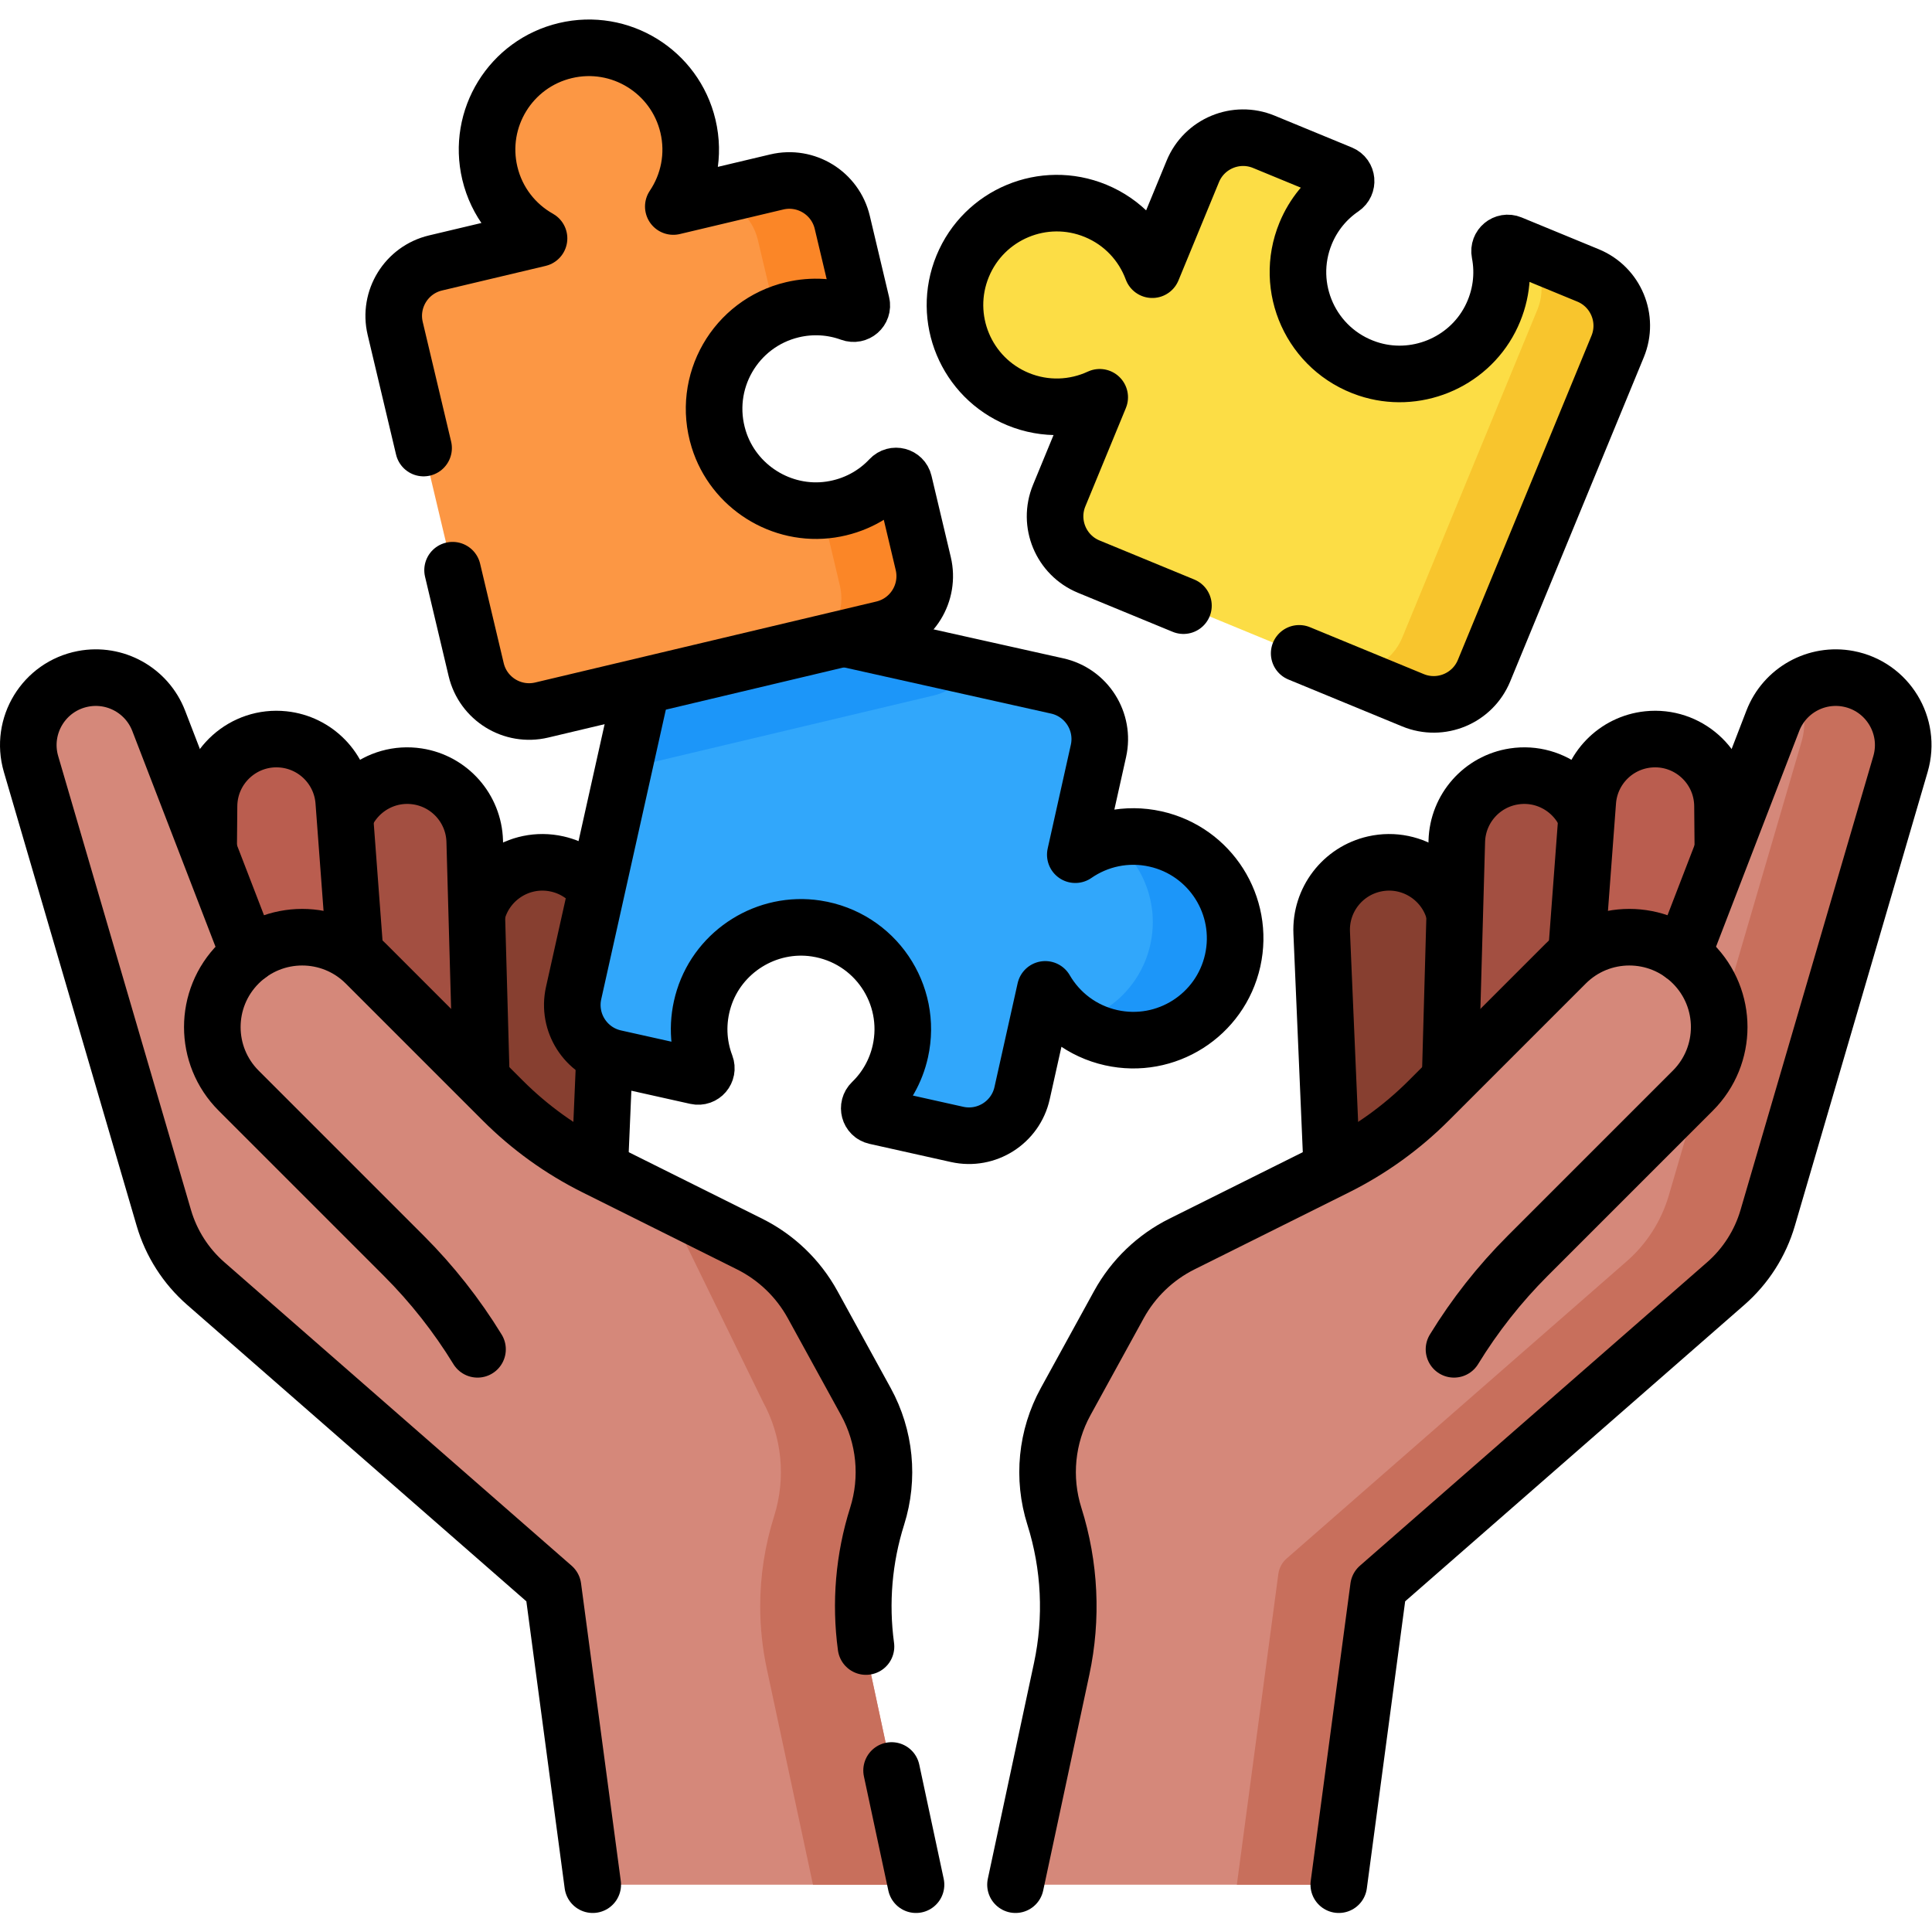
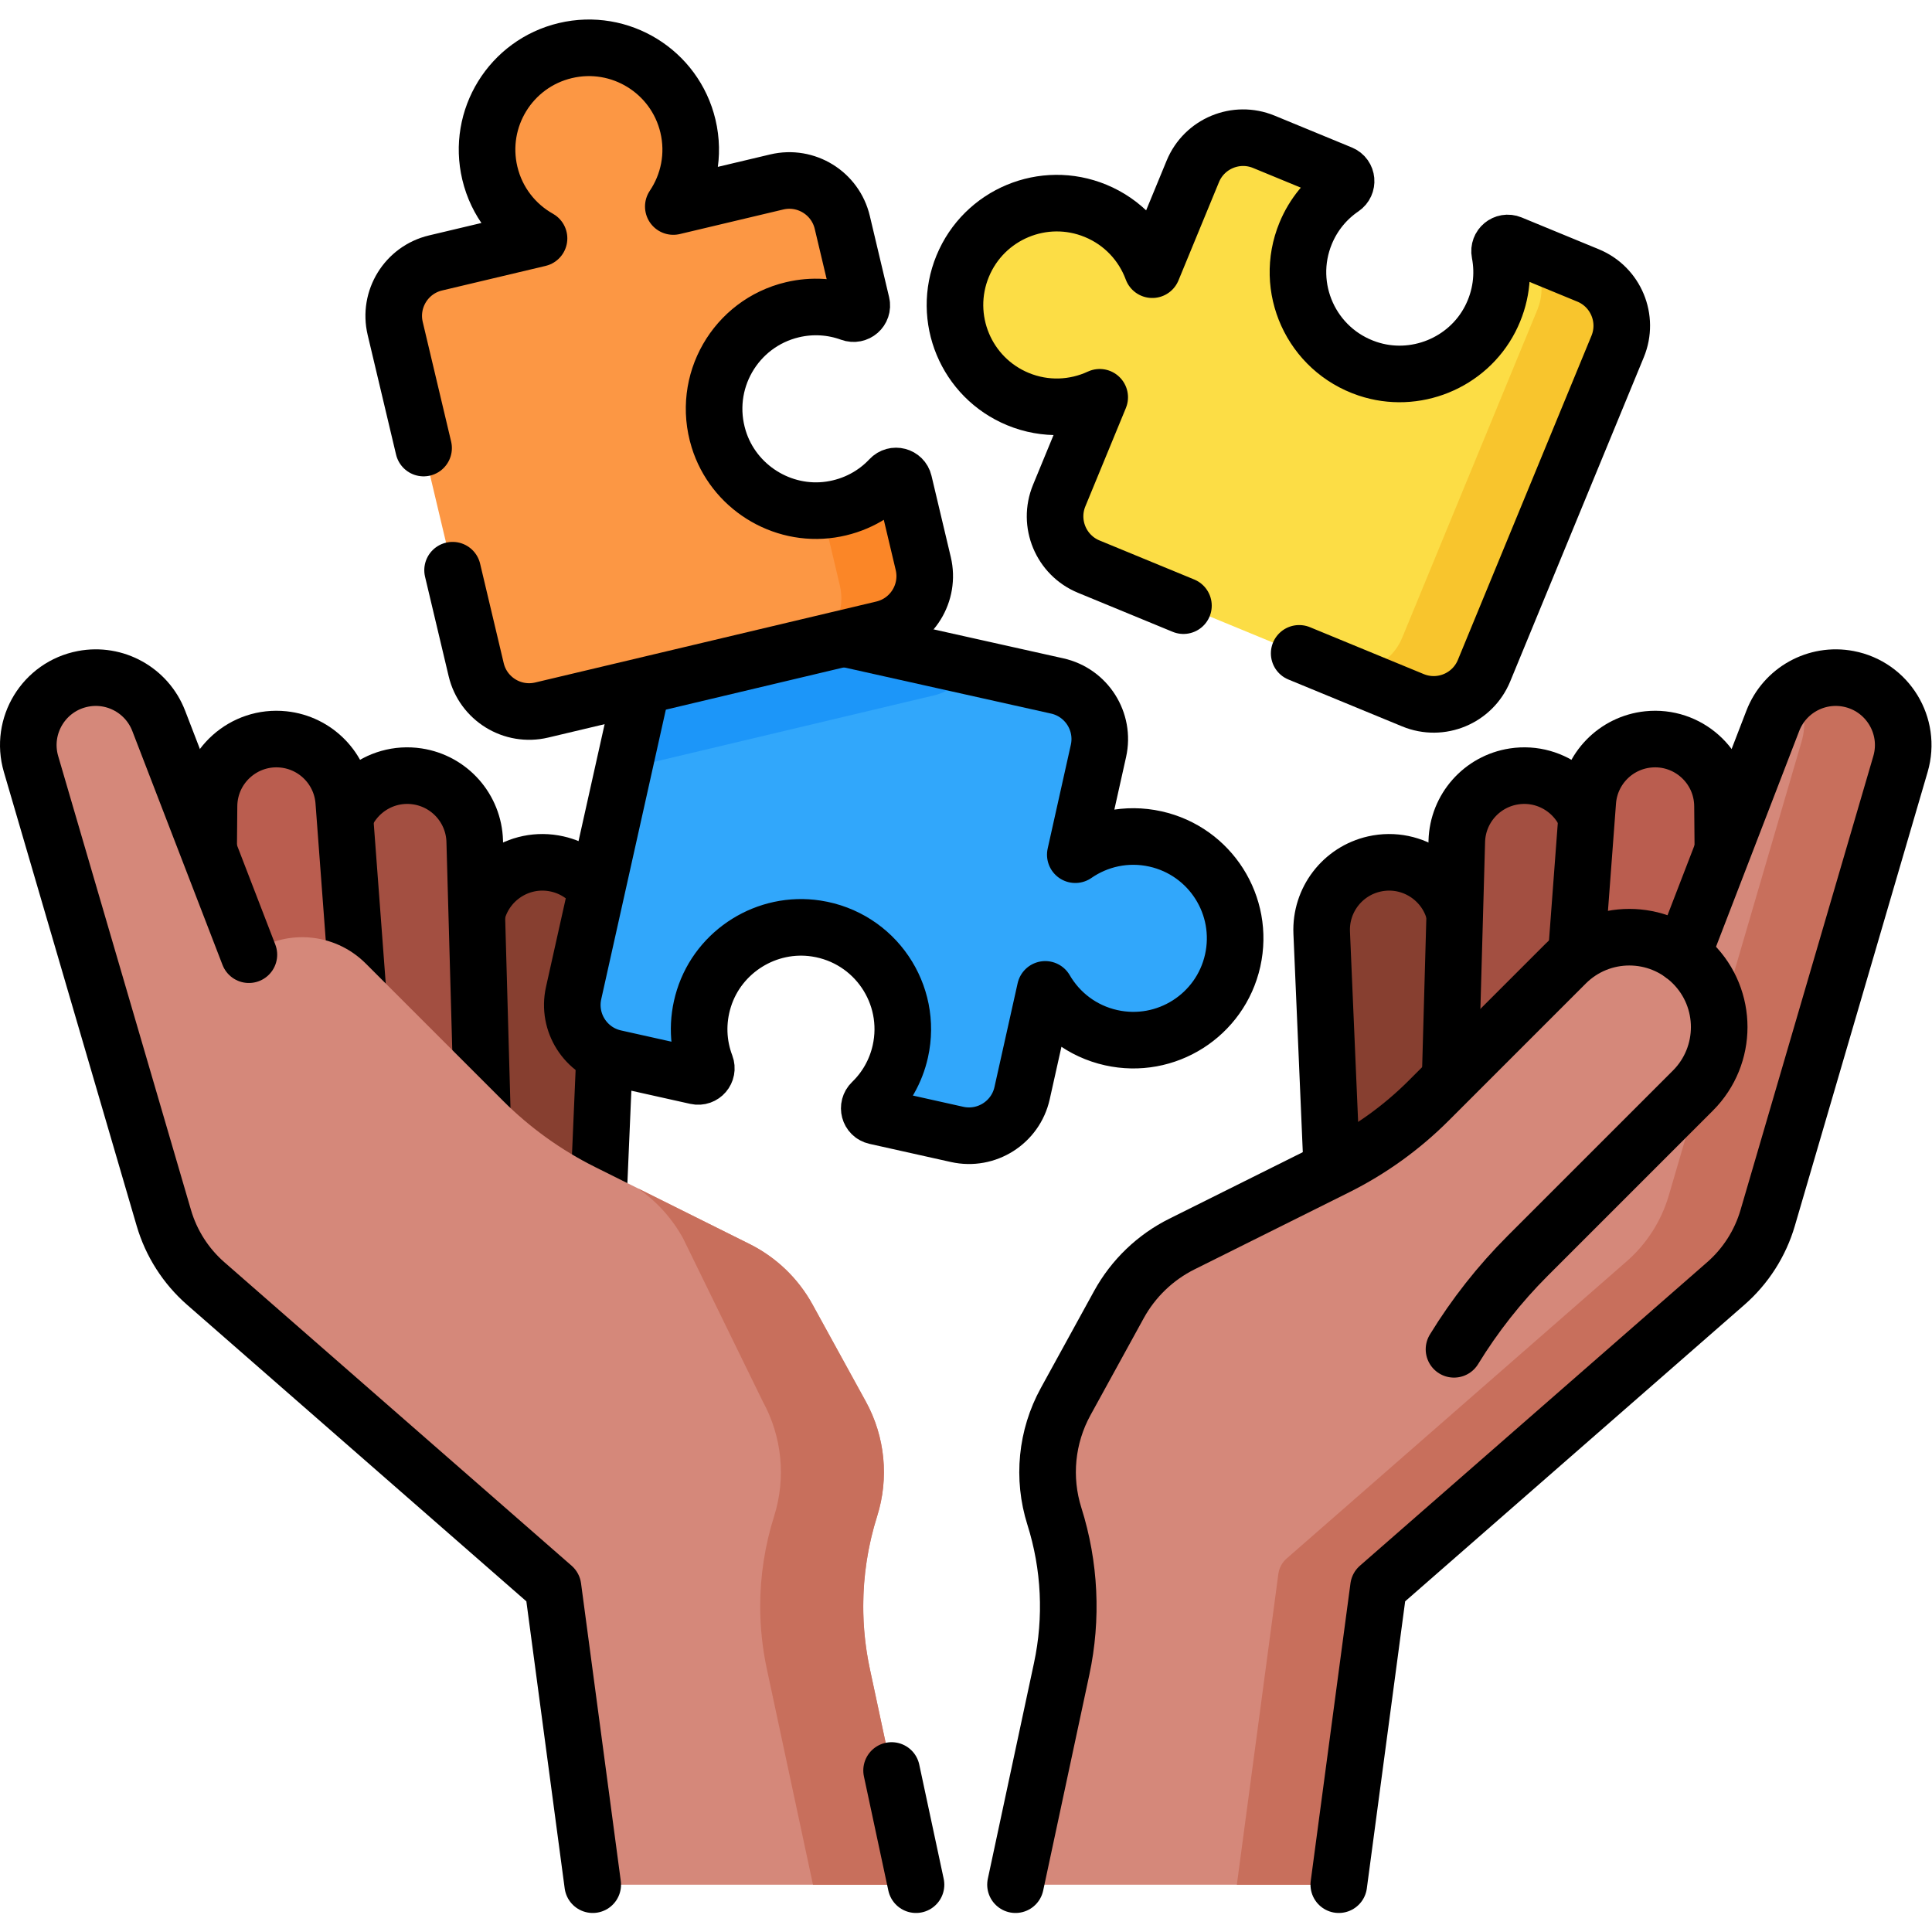
<svg xmlns="http://www.w3.org/2000/svg" id="svg2061" xml:space="preserve" width="682.667" height="682.667" viewBox="0 0 682.667 682.667">
  <defs id="defs2065">
    <clipPath id="clipPath2075">
      <path d="M 0,512 H 512 V 0 H 0 Z" id="path2073" />
    </clipPath>
  </defs>
  <g id="g2067" transform="matrix(1.333,0,0,-1.333,0,682.667)">
    <g id="g2069">
      <g id="g2071" clip-path="url(#clipPath2075)">
        <g id="g2077" transform="translate(354.06,178.444)">
          <path d="m 0,0 c 13.669,5.914 27.336,11.833 40.996,17.77 l -9.103,71.7 C 30.564,99.938 20.506,106.984 10.214,104.659 1.782,102.753 -4.08,95.088 -3.709,86.452 Z" style="fill:#873f30;fill-opacity:1;fill-rule:nonzero;stroke:none" id="path2079" />
        </g>
        <g id="g2081" transform="translate(354.06,178.444)">
          <path d="m 0,0 c 13.669,5.914 27.336,11.833 40.996,17.77 l -9.103,71.7 C 30.564,99.938 20.506,106.984 10.214,104.659 1.782,102.753 -4.08,95.088 -3.709,86.452 Z" style="fill:none;stroke:#000000;stroke-width:15;stroke-linecap:round;stroke-linejoin:round;stroke-miterlimit:10;stroke-dasharray:none;stroke-opacity:1" id="path2083" />
        </g>
        <g id="g2085" transform="translate(383.741,202.648)">
          <path d="M 0,0 C 14.054,4.931 28.106,9.867 42.151,14.821 L 38.149,86.987 C 37.564,97.522 28.031,105.263 17.6,103.672 9.054,102.369 2.665,95.138 2.422,86.497 Z" style="fill:#a34f41;fill-opacity:1;fill-rule:nonzero;stroke:none" id="path2087" />
        </g>
        <g id="g2089" transform="translate(383.741,202.648)">
          <path d="M 0,0 C 14.054,4.931 28.106,9.867 42.151,14.821 L 38.149,86.987 C 37.564,97.522 28.031,105.263 17.6,103.672 9.054,102.369 2.665,95.138 2.422,86.497 Z" style="fill:none;stroke:#000000;stroke-width:15;stroke-linecap:round;stroke-linejoin:round;stroke-miterlimit:10;stroke-dasharray:none;stroke-opacity:1" id="path2091" />
        </g>
        <g id="g2093" transform="translate(414.424,213.386)">
          <path d="M 0,0 C 14.269,4.269 28.536,8.543 42.798,12.836 L 42.17,85.109 C 42.079,95.661 32.917,103.839 22.423,102.737 13.826,101.834 7.105,94.91 6.46,86.289 Z" style="fill:#ba5d4f;fill-opacity:1;fill-rule:nonzero;stroke:none" id="path2095" />
        </g>
        <g id="g2097" transform="translate(414.424,213.386)">
          <path d="M 0,0 C 14.269,4.269 28.536,8.543 42.798,12.836 L 42.17,85.109 C 42.079,95.661 32.917,103.839 22.423,102.737 13.826,101.834 7.105,94.91 6.46,86.289 Z" style="fill:none;stroke:#000000;stroke-width:15;stroke-linecap:round;stroke-linejoin:round;stroke-miterlimit:10;stroke-dasharray:none;stroke-opacity:1" id="path2099" />
        </g>
        <g id="g2101" transform="translate(489.967,332.184)">
          <path d="m 0,0 c -8.491,1.622 -16.927,-3.064 -20.037,-11.13 l -23.906,-61.994 c -9.324,6.884 -22.529,6.105 -30.974,-2.339 l -36.336,-36.337 c -7.155,-7.155 -15.42,-13.104 -24.476,-17.617 l -40.926,-20.397 c -7.077,-3.527 -12.909,-9.131 -16.716,-16.063 l -14.115,-25.706 c -5.104,-9.295 -6.185,-20.274 -2.991,-30.386 4.139,-13.099 4.804,-27.049 1.93,-40.482 l -12.235,-57.19 h 85.695 l 10.534,78.9 92.042,80.448 c 5.288,4.622 9.145,10.658 11.117,17.398 L 13.807,-22.584 C 16.77,-12.457 10.365,-1.979 0,0" style="fill:#d5887a;fill-opacity:1;fill-rule:nonzero;stroke:none" id="path2103" />
        </g>
        <g id="g2105" transform="translate(503.77,309.603)">
          <path d="m 0,0 -35.2,-120.31 c -1.97,-6.74 -5.83,-12.78 -11.11,-17.4 l -92.05,-80.45 -10.53,-78.9 h -27.02 l 11,82.37 c 0.21,1.58 0.99,3.03 2.19,4.08 l 90.18,78.82 c 5.29,4.62 9.14,10.66 11.12,17.4 l 35.2,120.31 c 1.39,4.75 0.72,9.57 -1.45,13.56 3.89,2.82 8.87,4.05 13.87,3.1 C -3.44,20.6 2.97,10.12 0,0" style="fill:#c86f5c;fill-opacity:1;fill-rule:nonzero;stroke:none" id="path2107" />
        </g>
        <g id="g2109" transform="translate(269.185,12.543)">
          <path d="m 0,0 12.234,57.19 c 2.874,13.433 2.209,27.383 -1.929,40.481 -3.194,10.113 -2.114,21.091 2.99,30.386 l 14.116,25.707 c 3.806,6.931 9.638,12.535 16.715,16.062 l 40.927,20.398 c 9.055,4.513 17.321,10.462 24.475,17.616 l 36.337,36.337 c 9.304,9.304 24.388,9.304 33.692,0 9.303,-9.303 9.303,-24.387 0,-33.691 l -43.78,-43.779 c -7.513,-7.514 -14.06,-15.844 -19.542,-24.794" style="fill:none;stroke:#000000;stroke-width:15;stroke-linecap:round;stroke-linejoin:round;stroke-miterlimit:10;stroke-dasharray:none;stroke-opacity:1" id="path2111" />
        </g>
        <g id="g2113" transform="translate(446.024,259.06)">
          <path d="m 0,0 23.906,61.994 c 3.11,8.066 11.546,12.752 20.037,11.13 C 54.307,71.145 60.713,60.667 57.75,50.54 L 22.549,-69.771 c -1.972,-6.74 -5.829,-12.776 -11.117,-17.398 l -92.042,-80.448 -10.534,-78.9" style="fill:none;stroke:#000000;stroke-width:15;stroke-linecap:round;stroke-linejoin:round;stroke-miterlimit:10;stroke-dasharray:none;stroke-opacity:1" id="path2115" />
        </g>
        <g id="g2117" transform="translate(157.94,178.444)">
          <path d="m 0,0 c -13.669,5.914 -27.336,11.833 -40.996,17.77 l 9.103,71.7 c 1.329,10.468 11.387,17.514 21.679,15.189 8.432,-1.906 14.294,-9.571 13.923,-18.207 z" style="fill:#873f30;fill-opacity:1;fill-rule:nonzero;stroke:none" id="path2119" />
        </g>
        <g id="g2121" transform="translate(157.94,178.444)">
          <path d="m 0,0 c -13.669,5.914 -27.336,11.833 -40.996,17.77 l 9.103,71.7 c 1.329,10.468 11.387,17.514 21.679,15.189 8.432,-1.906 14.294,-9.571 13.923,-18.207 z" style="fill:none;stroke:#000000;stroke-width:15;stroke-linecap:round;stroke-linejoin:round;stroke-miterlimit:10;stroke-dasharray:none;stroke-opacity:1" id="path2123" />
        </g>
        <g id="g2125" transform="translate(128.259,202.648)">
          <path d="m 0,0 c -14.054,4.931 -28.106,9.867 -42.151,14.821 l 4.002,72.166 c 0.585,10.535 10.118,18.276 20.549,16.685 8.546,-1.303 14.935,-8.534 15.178,-17.175 z" style="fill:#a34f41;fill-opacity:1;fill-rule:nonzero;stroke:none" id="path2127" />
        </g>
        <g id="g2129" transform="translate(128.259,202.648)">
          <path d="m 0,0 c -14.054,4.931 -28.106,9.867 -42.151,14.821 l 4.002,72.166 c 0.585,10.535 10.118,18.276 20.549,16.685 8.546,-1.303 14.935,-8.534 15.178,-17.175 z" style="fill:none;stroke:#000000;stroke-width:15;stroke-linecap:round;stroke-linejoin:round;stroke-miterlimit:10;stroke-dasharray:none;stroke-opacity:1" id="path2131" />
        </g>
        <g id="g2133" transform="translate(97.576,213.386)">
          <path d="m 0,0 c -14.269,4.269 -28.536,8.543 -42.798,12.836 l 0.628,72.273 c 0.091,10.552 9.253,18.73 19.747,17.628 8.597,-0.903 15.318,-7.827 15.963,-16.448 z" style="fill:#ba5d4f;fill-opacity:1;fill-rule:nonzero;stroke:none" id="path2135" />
        </g>
        <g id="g2137" transform="translate(97.576,213.386)">
          <path d="m 0,0 c -14.269,4.269 -28.536,8.543 -42.798,12.836 l 0.628,72.273 c 0.091,10.552 9.253,18.73 19.747,17.628 8.597,-0.903 15.318,-7.827 15.963,-16.448 z" style="fill:none;stroke:#000000;stroke-width:15;stroke-linecap:round;stroke-linejoin:round;stroke-miterlimit:10;stroke-dasharray:none;stroke-opacity:1" id="path2139" />
        </g>
        <g id="g2141" transform="translate(22.033,332.184)">
          <path d="m 0,0 c 8.491,1.622 16.927,-3.064 20.037,-11.13 l 23.906,-61.994 c 9.324,6.884 22.529,6.105 30.974,-2.339 l 36.336,-36.337 c 7.155,-7.155 15.42,-13.104 24.476,-17.617 l 40.926,-20.397 c 7.077,-3.527 12.909,-9.131 16.716,-16.063 l 14.115,-25.706 c 5.104,-9.295 6.185,-20.274 2.991,-30.386 -4.139,-13.099 -4.804,-27.049 -1.93,-40.482 l 12.235,-57.19 h -85.695 l -10.534,78.9 -92.042,80.448 c -5.288,4.622 -9.145,10.658 -11.117,17.398 L -13.807,-22.584 C -16.77,-12.457 -10.365,-1.979 0,0" style="fill:#d5887a;fill-opacity:1;fill-rule:nonzero;stroke:none" id="path2143" />
        </g>
        <g id="g2145" transform="translate(242.81,12.543)">
          <path d="m 0,0 h -27.31 l -12.23,57.19 c -1.17,5.47 -1.76,11.03 -1.76,16.58 0,8.08 1.24,16.14 3.69,23.9 3.19,10.11 2.11,21.09 -2.99,30.39 l -21.12,43.23 c -2.92,5.33 -7.03,9.86 -11.99,13.28 l 29.59,-14.74 c 7.08,-3.53 12.91,-9.13 16.71,-16.07 l 14.12,-25.7 c 5.1,-9.3 6.18,-20.28 2.99,-30.39 -2.45,-7.76 -3.68,-15.82 -3.68,-23.89 0,-5.55 0.58,-11.11 1.75,-16.59 z" style="fill:#c86f5c;fill-opacity:1;fill-rule:nonzero;stroke:none" id="path2147" />
        </g>
        <g id="g2149" transform="translate(229.554,75.666)">
-           <path d="M 0,0 C -1.569,11.57 -0.577,23.368 2.956,34.548 6.15,44.661 5.069,55.639 -0.035,64.934 L -14.15,90.641 c -3.807,6.931 -9.638,12.535 -16.716,16.062 l -40.926,20.398 c -9.056,4.513 -17.321,10.462 -24.476,17.616 l -36.336,36.337 c -9.304,9.304 -24.388,9.304 -33.692,0 -9.304,-9.303 -9.304,-24.387 0,-33.691 l 43.779,-43.779 c 7.514,-7.514 14.06,-15.844 19.543,-24.794" style="fill:none;stroke:#000000;stroke-width:15;stroke-linecap:round;stroke-linejoin:round;stroke-miterlimit:10;stroke-dasharray:none;stroke-opacity:1" id="path2151" />
-         </g>
+           </g>
        <g id="g2153" transform="translate(242.815,12.543)">
          <path d="M 0,0 -6.476,30.271" style="fill:none;stroke:#000000;stroke-width:15;stroke-linecap:round;stroke-linejoin:round;stroke-miterlimit:10;stroke-dasharray:none;stroke-opacity:1" id="path2155" />
        </g>
        <g id="g2157" transform="translate(65.976,259.06)">
          <path d="m 0,0 -23.906,61.994 c -3.11,8.066 -11.546,12.752 -20.037,11.13 C -54.307,71.145 -60.713,60.667 -57.75,50.54 l 35.201,-120.311 c 1.972,-6.74 5.829,-12.776 11.117,-17.398 l 92.042,-80.448 10.534,-78.9" style="fill:none;stroke:#000000;stroke-width:15;stroke-linecap:round;stroke-linejoin:round;stroke-miterlimit:10;stroke-dasharray:none;stroke-opacity:1" id="path2159" />
        </g>
        <g id="g2161" transform="translate(346.097,450.271)">
          <path d="m 0,0 c 2.086,5.061 5.537,9.151 9.752,12.015 1.441,0.979 1.253,3.149 -0.357,3.812 L -11.08,24.265 C -18.442,27.3 -26.877,23.793 -29.914,16.424 L -40.653,-9.633 c -2.522,6.821 -7.774,12.61 -15.028,15.6 -13.779,5.679 -29.554,-0.888 -35.234,-14.668 -5.679,-13.78 0.889,-29.555 14.668,-35.234 7.254,-2.99 15.059,-2.582 21.655,0.481 l -10.739,-26.057 c -3.036,-7.369 0.479,-15.8 7.842,-18.835 l 85.942,-35.419 c 7.366,-3.035 15.798,0.475 18.834,7.841 l 35.417,85.936 c 3.035,7.366 -0.475,15.799 -7.842,18.834 l -20.476,8.439 c -1.6,0.66 -3.271,-0.73 -2.939,-2.43 1.116,-5.72 0.395,-11.878 -2.536,-17.566 C 42.867,-34.438 28.93,-40.083 16.423,-35.886 1.454,-30.862 -5.914,-14.349 0,0" style="fill:#fcdd45;fill-opacity:1;fill-rule:nonzero;stroke:none" id="path2163" />
        </g>
        <g id="g2165" transform="translate(428.8,420.28)">
          <path d="m 0,0 -35.42,-85.93 c -3.03,-7.37 -11.46,-10.881 -18.83,-7.841 l -18.76,7.731 c 6.56,-1.1 13.26,2.43 15.9,8.84 l 35.84,86.97 c 2.32,5.64 0.86,11.9 -3.23,15.94 L -7.84,18.84 C -0.47,15.8 3.04,7.37 0,0" style="fill:#f8c52d;fill-opacity:1;fill-rule:nonzero;stroke:none" id="path2167" />
        </g>
        <g id="g2169" transform="translate(344.381,338.94)">
          <path d="m 0,0 30.169,-12.434 c 7.366,-3.035 15.799,0.475 18.834,7.842 L 84.42,81.343 c 3.036,7.366 -0.475,15.799 -7.841,18.834 l -20.476,8.439 c -1.601,0.66 -3.271,-0.73 -2.94,-2.429 C 54.279,100.466 53.558,94.308 50.627,88.62 44.583,76.894 30.646,71.248 18.14,75.445 3.17,80.469 -4.197,96.982 1.716,111.331 c 2.086,5.061 5.537,9.151 9.753,12.015 1.441,0.979 1.253,3.149 -0.358,3.812 l -20.474,8.439 c -7.363,3.034 -15.798,-0.472 -18.835,-7.842 l -10.739,-26.056 c -2.522,6.821 -7.773,12.609 -15.027,15.599 -13.78,5.679 -29.555,-0.888 -35.234,-14.668 -5.679,-13.78 0.888,-29.555 14.668,-35.234 7.254,-2.99 15.059,-2.582 21.655,0.481 L -63.614,41.82 c -3.037,-7.369 0.478,-15.8 7.841,-18.834 l 25.096,-10.343" style="fill:none;stroke:#000000;stroke-width:15;stroke-linecap:round;stroke-linejoin:round;stroke-miterlimit:10;stroke-dasharray:none;stroke-opacity:1" id="path2171" />
        </g>
        <g id="g2173" transform="translate(238.657,233.442)">
          <path d="m 0,0 c -1.192,-5.343 -3.895,-9.962 -7.56,-13.502 -1.253,-1.211 -0.697,-3.316 1.002,-3.696 l 21.614,-4.822 c 7.772,-1.734 15.486,3.159 17.221,10.938 l 6.138,27.507 C 42.063,10.134 48.225,5.326 55.882,3.618 70.429,0.372 84.853,9.533 88.099,24.08 91.344,38.627 82.183,53.05 67.636,56.296 59.979,58.004 52.357,56.271 46.38,52.128 l 6.138,27.507 c 1.735,7.779 -3.167,15.487 -10.939,17.221 l -90.724,20.242 c -7.776,1.735 -15.486,-3.162 -17.221,-10.938 l -20.24,-90.717 c -1.735,-7.776 3.162,-15.486 10.938,-17.221 l 21.616,-4.823 c 1.689,-0.377 3.098,1.278 2.482,2.895 -2.075,5.447 -2.415,11.638 -0.497,17.742 3.954,12.586 16.725,20.526 29.764,18.523 C -6.696,30.162 3.38,15.147 0,0" style="fill:#31a7fb;fill-opacity:1;fill-rule:nonzero;stroke:none" id="path2175" />
        </g>
        <g id="g2177" transform="translate(257.2,335.44)">
          <path d="m 0,0 c -1.84,-3.71 -5.26,-6.61 -9.6,-7.64 l -82.3,-19.54 6.99,31.34 c 1.74,7.78 9.45,12.68 17.22,10.94 z" style="fill:#1c96f9;fill-opacity:1;fill-rule:nonzero;stroke:none" id="path2179" />
        </g>
        <g id="g2181" transform="translate(326.76,257.52)">
-           <path d="m 0,0 c -3.25,-14.54 -17.67,-23.71 -32.22,-20.46 -3.49,0.78 -6.66,2.2 -9.43,4.12 9.62,2.54 17.5,10.21 19.81,20.55 2.43,10.88 -1.99,21.7 -10.4,28 3.761,0.85 7.761,0.91 11.77,0.01 C -5.92,28.97 3.24,14.55 0,0" style="fill:#1c96f9;fill-opacity:1;fill-rule:nonzero;stroke:none" id="path2183" />
-         </g>
+           </g>
        <g id="g2185" transform="translate(238.657,233.442)">
          <path d="m 0,0 c -1.192,-5.343 -3.895,-9.962 -7.56,-13.502 -1.253,-1.211 -0.697,-3.316 1.002,-3.696 l 21.614,-4.822 c 7.772,-1.734 15.486,3.159 17.221,10.938 l 6.138,27.507 C 42.063,10.134 48.225,5.326 55.882,3.618 70.429,0.372 84.853,9.533 88.099,24.08 91.344,38.627 82.183,53.05 67.636,56.296 59.979,58.004 52.357,56.271 46.38,52.128 l 6.138,27.507 c 1.735,7.779 -3.167,15.487 -10.939,17.221 l -90.724,20.242 c -7.776,1.735 -15.486,-3.162 -17.221,-10.938 l -20.24,-90.717 c -1.735,-7.776 3.162,-15.486 10.938,-17.221 l 21.616,-4.823 c 1.689,-0.377 3.098,1.278 2.482,2.895 -2.075,5.447 -2.415,11.638 -0.497,17.742 3.954,12.586 16.725,20.526 29.764,18.523 C -6.696,30.162 3.38,15.147 0,0 Z" style="fill:none;stroke:#000000;stroke-width:15;stroke-linecap:round;stroke-linejoin:round;stroke-miterlimit:10;stroke-dasharray:none;stroke-opacity:1" id="path2187" />
        </g>
        <g id="g2189" transform="translate(210.046,430.021)">
          <path d="m 0,0 c 5.326,1.264 10.662,0.853 15.449,-0.895 1.636,-0.597 3.287,0.823 2.884,2.518 L 13.219,23.169 C 11.38,30.917 3.607,35.714 -4.148,33.874 l -27.421,-6.509 c 4.062,6.032 5.692,13.676 3.88,21.31 -3.442,14.501 -17.989,23.467 -32.49,20.025 -14.502,-3.442 -23.467,-17.988 -20.025,-32.49 1.812,-7.634 6.703,-13.73 13.042,-17.293 l -27.421,-6.509 c -7.755,-1.84 -12.543,-9.619 -10.705,-17.367 l 21.467,-90.442 c 1.841,-7.752 9.616,-12.545 17.368,-10.704 l 90.435,21.464 c 7.751,1.84 12.544,9.616 10.704,17.368 l -5.114,21.548 c -0.4,1.685 -2.504,2.228 -3.69,0.967 -3.99,-4.248 -9.409,-7.261 -15.737,-8.205 -13.048,-1.947 -25.773,6.066 -29.674,18.668 C -24.198,-19.211 -15.1,-3.584 0,0" style="fill:#fc9744;fill-opacity:1;fill-rule:nonzero;stroke:none" id="path2191" />
        </g>
        <g id="g2193" transform="translate(234.03,345.38)">
          <path d="m 0,0 -17.85,-4.23 c 5.16,3.24 7.94,9.5 6.45,15.76 l -4.72,19.91 c 0.76,0.04 1.52,0.12 2.28,0.24 6.33,0.94 11.75,3.95 15.74,8.2 1.18,1.26 3.289,0.72 3.69,-0.96 L 10.7,17.37 C 12.54,9.62 7.75,1.84 0,0" style="fill:#fb8627;fill-opacity:1;fill-rule:nonzero;stroke:none" id="path2195" />
        </g>
        <g id="g2197" transform="translate(225.49,429.13)">
-           <path d="m 0,0 c -4.78,1.74 -10.12,2.16 -15.44,0.89 -1.54,-0.36 -3.02,-0.86 -4.42,-1.46 l -4.75,20.02 c -1.47,6.15 -6.61,10.46 -12.56,11.14 l 17.58,4.17 c 7.75,1.85 15.53,-2.95 17.37,-10.7 L 2.89,2.51 C 3.29,0.82 1.64,-0.6 0,0" style="fill:#fb8627;fill-opacity:1;fill-rule:nonzero;stroke:none" id="path2199" />
-         </g>
+           </g>
        <g id="g2201" transform="translate(119.968,360.984)">
          <path d="m 0,0 6.257,-26.364 c 1.841,-7.752 9.616,-12.545 17.368,-10.704 l 90.435,21.464 c 7.752,1.84 12.544,9.616 10.705,17.368 l -5.115,21.548 c -0.4,1.685 -2.504,2.229 -3.69,0.967 -3.99,-4.248 -9.409,-7.261 -15.737,-8.205 -13.048,-1.947 -25.773,6.066 -29.674,18.668 -4.669,15.084 4.429,30.711 19.529,34.295 5.326,1.264 10.662,0.853 15.449,-0.895 1.636,-0.597 3.287,0.823 2.885,2.518 l -5.114,21.546 c -1.84,7.748 -9.613,12.545 -17.368,10.705 L 58.509,96.402 c 4.062,6.032 5.692,13.676 3.88,21.31 C 58.947,132.213 44.4,141.179 29.899,137.737 15.397,134.295 6.432,119.749 9.874,105.247 11.686,97.613 16.577,91.517 22.917,87.954 L -4.505,81.445 c -7.755,-1.84 -12.543,-9.619 -10.704,-17.367 l 7.524,-31.703" style="fill:none;stroke:#000000;stroke-width:15;stroke-linecap:round;stroke-linejoin:round;stroke-miterlimit:10;stroke-dasharray:none;stroke-opacity:1" id="path2203" />
        </g>
      </g>
    </g>
  </g>
</svg>